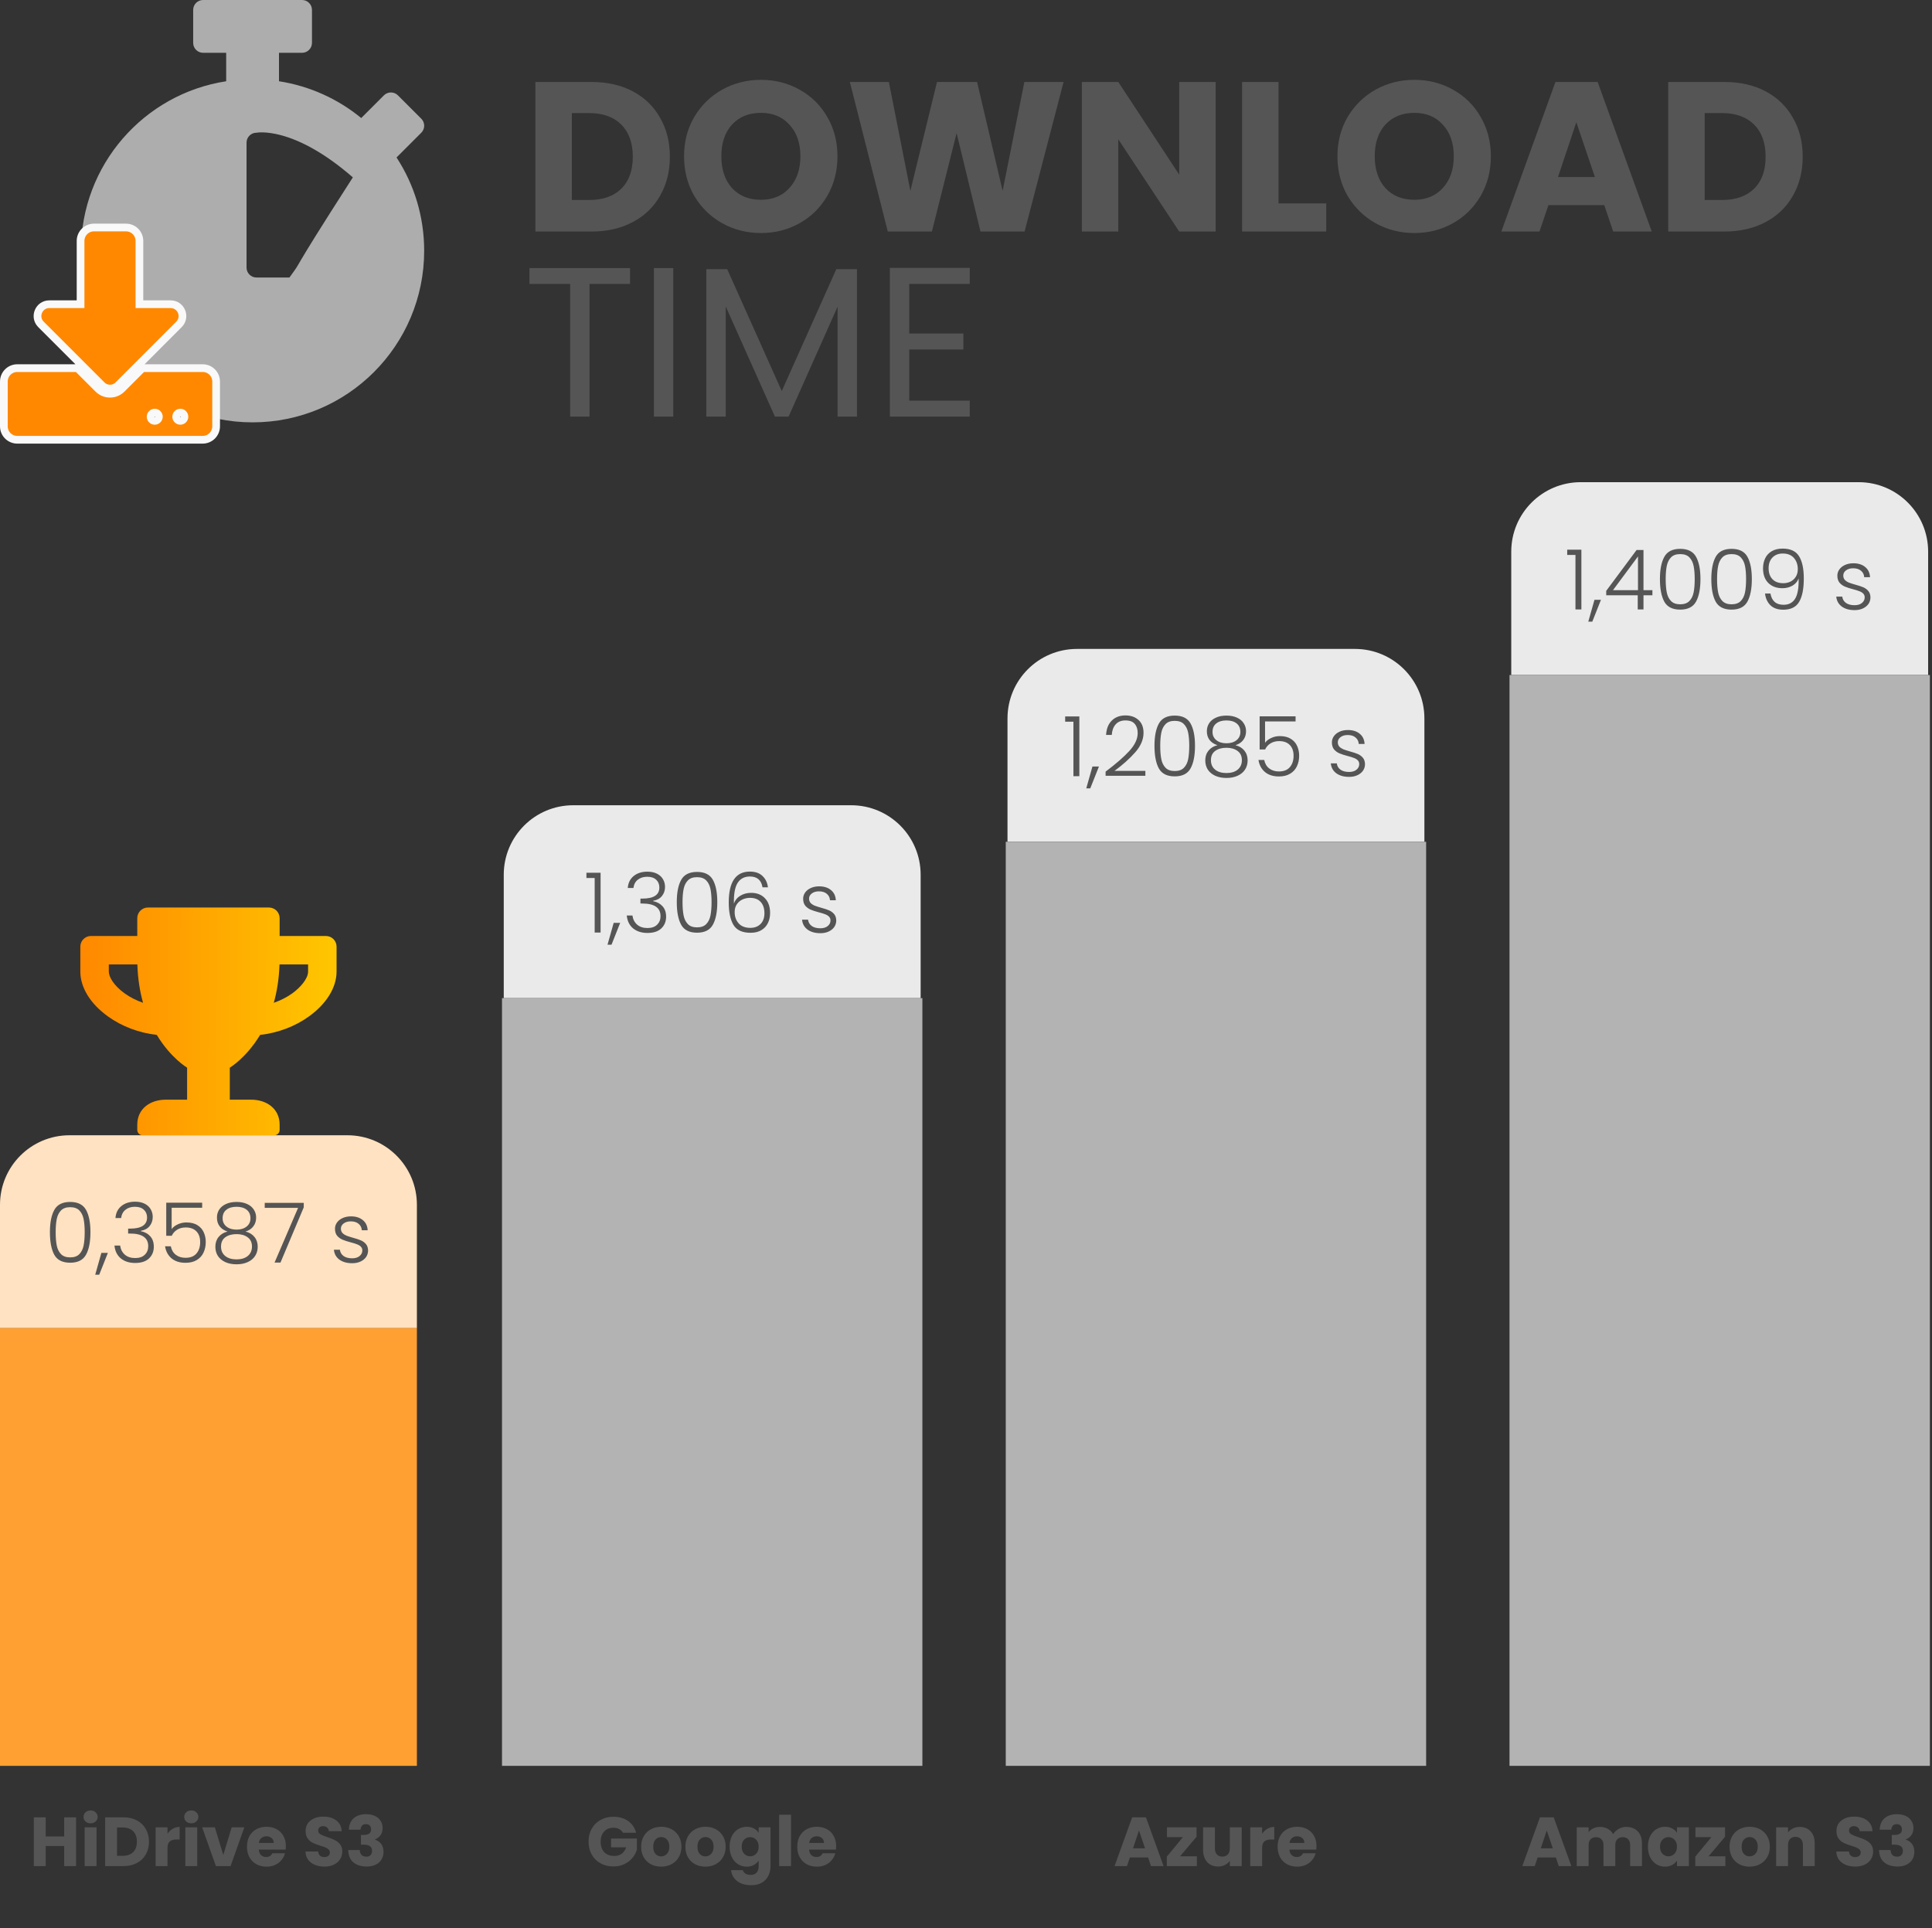
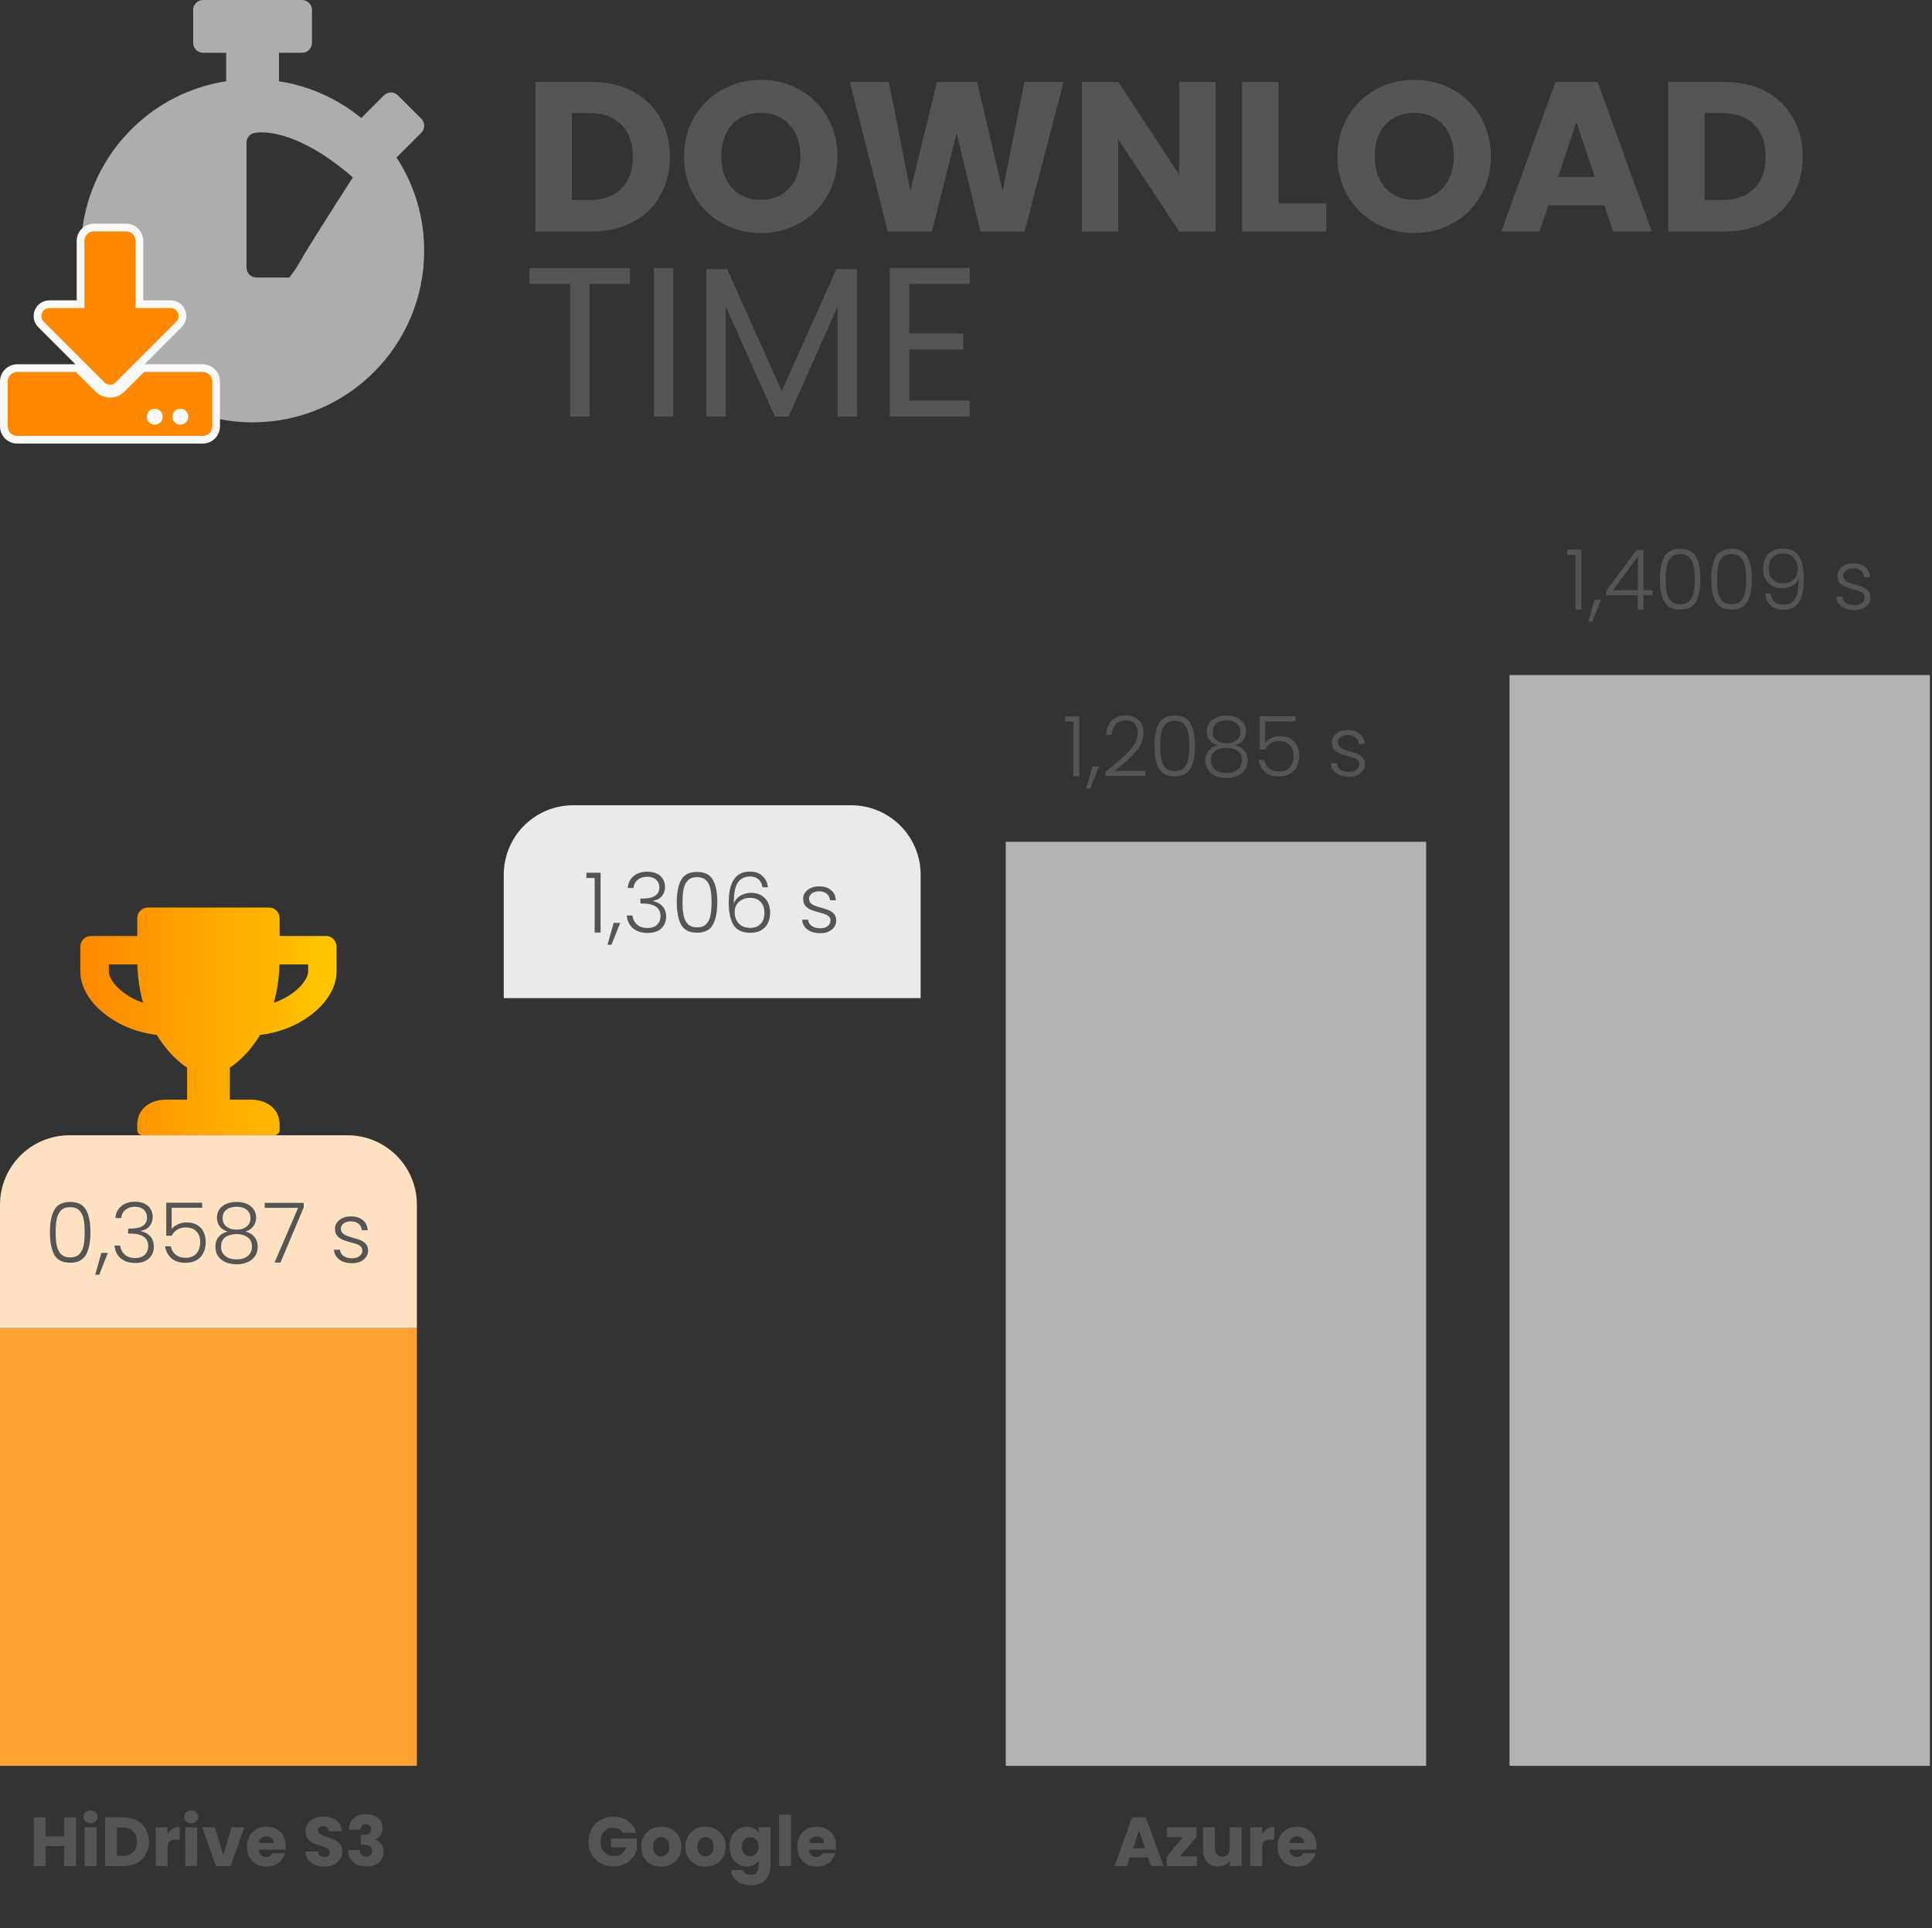
<svg xmlns="http://www.w3.org/2000/svg" width="501" height="500" viewBox="0 0 501 500" fill="none">
  <rect x="0" y="0" width="501" height="500" fill="#333333" stroke="none" />
  <path d="M109.995 65.035C109.995 89.615 90.078 109.532 65.497 109.532C40.917 109.532 21 89.615 21 65.035C21 42.786 37.323 24.345 58.652 21.072V13.691H52.662C51.25 13.691 50.094 12.536 50.094 11.124V2.567C50.094 1.155 51.25 0 52.662 0H78.333C79.745 0 80.9 1.155 80.9 2.567V11.124C80.9 12.536 79.745 13.691 78.333 13.691H72.343V21.072C80.365 22.313 87.682 25.693 93.672 30.613L99.555 24.73C100.56 23.725 102.186 23.725 103.192 24.73L109.246 30.784C110.251 31.79 110.251 33.416 109.246 34.421L102.956 40.711L102.828 40.839C107.363 47.77 109.995 56.092 109.995 65.035ZM91.5 46C76 32.5 66.5 34.421 66.5 34.421C65.088 34.421 63.933 35.577 63.933 36.988V69.399C63.933 70.811 65.088 71.966 66.5 71.966H75.057C79.281 66.163 73.5 74 91.5 46Z" fill="#CCCCCC" fill-opacity="0.8" />
  <path d="M30.649 99.9L30.649 99.9L46.407 84.132C46.407 84.132 46.407 84.132 46.407 84.132C48.341 82.197 46.976 78.892 44.239 78.892H36.153V62.486C36.153 60.556 34.597 59 32.667 59H24.378C22.448 59 20.892 60.556 20.892 62.486V78.892H12.796C10.059 78.892 8.693 82.198 10.628 84.132L10.628 84.132L26.406 99.9C26.407 99.9 26.407 99.9 26.407 99.901C27.574 101.068 29.482 101.068 30.649 99.9ZM20.392 95.761L20.099 95.469H19.685H4.486C2.556 95.469 1 97.025 1 98.955V110.559C1 112.489 2.556 114.045 4.486 114.045H52.559C54.489 114.045 56.045 112.489 56.045 110.559V98.955C56.045 97.025 54.489 95.469 52.559 95.469H37.36H36.946L36.653 95.761L31.576 100.838C29.884 102.53 27.161 102.53 25.469 100.838L20.392 95.761ZM40.126 107C40.714 107 41.198 107.485 41.198 108.072C41.198 108.659 40.714 109.144 40.126 109.144C39.539 109.144 39.054 108.659 39.054 108.072C39.054 107.485 39.539 107 40.126 107ZM46.757 107C47.344 107 47.829 107.485 47.829 108.072C47.829 108.659 47.344 109.144 46.757 109.144C46.169 109.144 45.685 108.659 45.685 108.072C45.685 107.485 46.169 107 46.757 107Z" fill="#FF8800" stroke="#F9F9F9" stroke-width="2" />
  <path d="M153.375 21.256C157.464 21.256 161.038 22.066 164.095 23.687C167.152 25.308 169.51 27.592 171.168 30.539C172.862 33.449 173.709 36.819 173.709 40.65C173.709 44.445 172.862 47.815 171.168 50.762C169.51 53.709 167.134 55.993 164.04 57.614C160.982 59.235 157.427 60.045 153.375 60.045H138.843V21.256H153.375ZM152.768 51.867C156.341 51.867 159.122 50.891 161.111 48.939C163.1 46.986 164.095 44.224 164.095 40.65C164.095 37.077 163.1 34.296 161.111 32.307C159.122 30.318 156.341 29.323 152.768 29.323H148.292V51.867H152.768ZM197.334 60.432C193.688 60.432 190.335 59.585 187.278 57.89C184.257 56.196 181.845 53.838 180.04 50.817C178.271 47.76 177.387 44.334 177.387 40.54C177.387 36.746 178.271 33.338 180.04 30.318C181.845 27.297 184.257 24.939 187.278 23.245C190.335 21.55 193.688 20.703 197.334 20.703C200.981 20.703 204.315 21.55 207.336 23.245C210.393 24.939 212.788 27.297 214.519 30.318C216.287 33.338 217.171 36.746 217.171 40.54C217.171 44.334 216.287 47.76 214.519 50.817C212.751 53.838 210.356 56.196 207.336 57.89C204.315 59.585 200.981 60.432 197.334 60.432ZM197.334 51.812C200.429 51.812 202.897 50.781 204.739 48.718C206.617 46.655 207.557 43.929 207.557 40.54C207.557 37.114 206.617 34.388 204.739 32.362C202.897 30.299 200.429 29.268 197.334 29.268C194.203 29.268 191.698 30.281 189.82 32.307C187.978 34.333 187.057 37.077 187.057 40.54C187.057 43.966 187.978 46.71 189.82 48.773C191.698 50.799 194.203 51.812 197.334 51.812ZM275.804 21.256L265.693 60.045H254.255L248.066 34.517L241.657 60.045H230.219L220.383 21.256H230.495L236.076 49.491L242.983 21.256H253.371L260.001 49.491L265.637 21.256H275.804ZM315.243 60.045H305.794L289.991 36.12V60.045H280.543V21.256H289.991L305.794 45.292V21.256H315.243V60.045ZM331.541 52.751H343.918V60.045H322.092V21.256H331.541V52.751ZM366.77 60.432C363.123 60.432 359.771 59.585 356.713 57.89C353.692 56.196 351.28 53.838 349.475 50.817C347.706 47.76 346.822 44.334 346.822 40.54C346.822 36.746 347.706 33.338 349.475 30.318C351.28 27.297 353.692 24.939 356.713 23.245C359.771 21.55 363.123 20.703 366.77 20.703C370.416 20.703 373.75 21.55 376.771 23.245C379.828 24.939 382.223 27.297 383.954 30.318C385.722 33.338 386.606 36.746 386.606 40.54C386.606 44.334 385.722 47.76 383.954 50.817C382.186 53.838 379.791 56.196 376.771 57.89C373.75 59.585 370.416 60.432 366.77 60.432ZM366.77 51.812C369.864 51.812 372.332 50.781 374.174 48.718C376.052 46.655 376.992 43.929 376.992 40.54C376.992 37.114 376.052 34.388 374.174 32.362C372.332 30.299 369.864 29.268 366.77 29.268C363.638 29.268 361.133 30.281 359.255 32.307C357.413 34.333 356.492 37.077 356.492 40.54C356.492 43.966 357.413 46.71 359.255 48.773C361.133 50.799 363.638 51.812 366.77 51.812ZM416.009 53.193H401.532L399.212 60.045H389.321L403.356 21.256H414.296L428.331 60.045H418.33L416.009 53.193ZM413.578 45.9L408.771 31.699L404.019 45.9H413.578ZM447.135 21.256C451.224 21.256 454.797 22.066 457.854 23.687C460.912 25.308 463.269 27.592 464.927 30.539C466.622 33.449 467.469 36.819 467.469 40.65C467.469 44.445 466.622 47.815 464.927 50.762C463.269 53.709 460.893 55.993 457.799 57.614C454.742 59.235 451.187 60.045 447.135 60.045H432.603V21.256H447.135ZM446.527 51.867C450.1 51.867 452.881 50.891 454.871 48.939C456.86 46.986 457.854 44.224 457.854 40.65C457.854 37.077 456.86 34.296 454.871 32.307C452.881 30.318 450.1 29.323 446.527 29.323H442.051V51.867H446.527ZM163.377 69.532V73.621H152.878V108.045H147.85V73.621H137.296V69.532H163.377ZM174.594 69.532V108.045H169.566V69.532H174.594ZM222.23 69.808V108.045H217.201V79.533L204.493 108.045H200.956L188.192 79.478V108.045H183.164V69.808H188.579L202.724 101.414L216.87 69.808H222.23ZM235.785 73.621V86.496H249.82V90.64H235.785V103.901H251.478V108.045H230.757V69.477H251.478V73.621H235.785Z" fill="#555555" />
  <path d="M84.508 242.734H72.511V238.12C72.511 236.586 71.277 235.351 69.743 235.351H38.365C36.831 235.351 35.597 236.586 35.597 238.12V242.734H23.6C22.065 242.734 20.831 243.969 20.831 245.503V251.963C20.831 256.081 23.427 260.315 27.972 263.579C31.605 266.198 36.024 267.859 40.661 268.39C44.283 274.4 48.517 276.88 48.517 276.88V285.186H42.98C38.907 285.186 35.597 287.574 35.597 291.646V293.03C35.597 293.791 36.22 294.414 36.981 294.414H71.127C71.888 294.414 72.511 293.791 72.511 293.03V291.646C72.511 287.574 69.2 285.186 65.128 285.186H59.591V276.88C59.591 276.88 63.825 274.4 67.447 268.39C72.096 267.859 76.514 266.198 80.136 263.579C84.67 260.315 87.277 256.081 87.277 251.963V245.503C87.277 243.969 86.043 242.734 84.508 242.734ZM32.286 257.592C29.471 255.562 28.214 253.301 28.214 251.963V250.117H35.62C35.735 253.878 36.289 257.177 37.096 260.061C35.355 259.461 33.728 258.631 32.286 257.592ZM79.894 251.963C79.894 253.82 77.852 256.127 75.822 257.592C74.38 258.631 72.742 259.461 71 260.061C71.807 257.177 72.361 253.878 72.477 250.117H79.894V251.963Z" fill="url(#paint0_linear_986_671)" />
  <path d="M0 312.432C0 302.481 8.067 294.414 18.018 294.414H90.09C100.041 294.414 108.108 302.481 108.108 312.432V344.432H0V312.432Z" fill="#FFE2C1" />
  <path d="M12.945 319.532C12.945 317.052 13.327 315.128 14.091 313.759C14.855 312.389 16.224 311.705 18.199 311.705C20.174 311.705 21.543 312.389 22.307 313.759C23.071 315.128 23.453 317.052 23.453 319.532C23.453 322.054 23.071 324.007 22.307 325.391C21.543 326.775 20.174 327.467 18.199 327.467C16.21 327.467 14.833 326.775 14.069 325.391C13.32 324.007 12.945 322.054 12.945 319.532ZM21.961 319.532C21.961 318.191 21.867 317.059 21.68 316.137C21.493 315.214 21.125 314.472 20.577 313.91C20.029 313.348 19.237 313.067 18.199 313.067C17.161 313.067 16.368 313.348 15.82 313.91C15.273 314.472 14.905 315.214 14.718 316.137C14.53 317.059 14.437 318.191 14.437 319.532C14.437 320.915 14.53 322.076 14.718 323.013C14.905 323.935 15.273 324.678 15.82 325.24C16.368 325.802 17.161 326.083 18.199 326.083C19.237 326.083 20.029 325.802 20.577 325.24C21.125 324.678 21.493 323.935 21.68 323.013C21.867 322.076 21.961 320.915 21.961 319.532ZM27.976 324.915L25.728 330.58H24.69L26.29 324.915H27.976ZM29.941 315.878C30.042 314.566 30.546 313.535 31.454 312.786C32.377 312.022 33.566 311.64 35.022 311.64C35.988 311.64 36.816 311.813 37.508 312.159C38.2 312.505 38.719 312.98 39.065 313.586C39.425 314.177 39.606 314.847 39.606 315.596C39.606 316.505 39.339 317.29 38.806 317.953C38.272 318.616 37.516 319.027 36.535 319.186V319.294C37.559 319.496 38.373 319.942 38.979 320.634C39.584 321.312 39.887 322.205 39.887 323.315C39.887 324.555 39.469 325.571 38.633 326.364C37.811 327.142 36.615 327.532 35.044 327.532C33.544 327.532 32.312 327.142 31.346 326.364C30.38 325.571 29.826 324.454 29.681 323.013H31.152C31.281 323.978 31.685 324.764 32.362 325.369C33.04 325.96 33.934 326.256 35.044 326.256C36.139 326.256 36.975 325.968 37.552 325.391C38.143 324.814 38.438 324.079 38.438 323.186C38.438 320.995 36.86 319.899 33.703 319.899H33.227V318.623H33.725C36.665 318.623 38.135 317.665 38.135 315.748C38.135 314.912 37.861 314.241 37.314 313.737C36.766 313.218 35.988 312.959 34.979 312.959C33.998 312.959 33.184 313.218 32.535 313.737C31.901 314.241 31.526 314.955 31.411 315.878H29.941ZM52.426 313.218H44.513V318.753C44.873 318.249 45.399 317.838 46.091 317.521C46.783 317.189 47.533 317.023 48.34 317.023C49.522 317.023 50.488 317.269 51.237 317.759C51.987 318.234 52.527 318.861 52.859 319.64C53.19 320.404 53.356 321.225 53.356 322.105C53.356 323.114 53.161 324.029 52.772 324.85C52.398 325.658 51.814 326.299 51.021 326.775C50.243 327.25 49.27 327.488 48.102 327.488C46.617 327.488 45.414 327.106 44.491 326.342C43.569 325.564 43.007 324.519 42.805 323.207H44.297C44.484 324.159 44.916 324.894 45.594 325.413C46.272 325.932 47.108 326.191 48.102 326.191C49.356 326.191 50.3 325.823 50.934 325.088C51.583 324.339 51.907 323.351 51.907 322.126C51.907 320.93 51.583 320 50.934 319.337C50.286 318.659 49.356 318.321 48.145 318.321C47.309 318.321 46.574 318.515 45.94 318.905C45.306 319.294 44.837 319.82 44.535 320.483H43.108V311.899H52.426V313.218ZM59.003 319.38C58.11 319.092 57.425 318.638 56.949 318.018C56.488 317.398 56.258 316.649 56.258 315.769C56.258 314.991 56.452 314.299 56.841 313.694C57.245 313.074 57.829 312.591 58.593 312.245C59.357 311.885 60.272 311.705 61.339 311.705C62.405 311.705 63.321 311.885 64.085 312.245C64.849 312.591 65.425 313.074 65.814 313.694C66.218 314.299 66.42 314.991 66.42 315.769C66.42 316.634 66.182 317.384 65.706 318.018C65.245 318.652 64.567 319.106 63.674 319.38C64.654 319.625 65.425 320.094 65.987 320.786C66.549 321.478 66.831 322.321 66.831 323.315C66.831 324.238 66.6 325.045 66.139 325.737C65.692 326.414 65.05 326.941 64.214 327.315C63.393 327.69 62.434 327.878 61.339 327.878C60.243 327.878 59.277 327.69 58.441 327.315C57.62 326.941 56.978 326.414 56.517 325.737C56.07 325.045 55.847 324.238 55.847 323.315C55.847 322.321 56.128 321.478 56.69 320.786C57.252 320.094 58.023 319.625 59.003 319.38ZM64.949 315.942C64.949 314.991 64.625 314.256 63.976 313.737C63.328 313.218 62.449 312.959 61.339 312.959C60.229 312.959 59.349 313.218 58.701 313.737C58.052 314.241 57.728 314.977 57.728 315.942C57.728 316.836 58.059 317.55 58.722 318.083C59.385 318.616 60.258 318.883 61.339 318.883C62.42 318.883 63.292 318.616 63.955 318.083C64.618 317.55 64.949 316.836 64.949 315.942ZM61.339 320.05C60.157 320.05 59.191 320.317 58.441 320.85C57.692 321.384 57.317 322.191 57.317 323.272C57.317 324.31 57.677 325.124 58.398 325.715C59.119 326.306 60.099 326.602 61.339 326.602C62.564 326.602 63.537 326.306 64.257 325.715C64.978 325.11 65.339 324.296 65.339 323.272C65.339 322.205 64.964 321.405 64.214 320.872C63.479 320.324 62.521 320.05 61.339 320.05ZM78.766 313.11L72.734 327.423H71.198L77.296 313.24H68.647V311.942H78.766V313.11ZM91.342 327.596C89.987 327.596 88.877 327.287 88.012 326.667C87.161 326.032 86.686 325.175 86.585 324.094H88.142C88.214 324.757 88.524 325.297 89.071 325.715C89.633 326.119 90.383 326.321 91.32 326.321C92.142 326.321 92.783 326.126 93.244 325.737C93.72 325.348 93.958 324.865 93.958 324.288C93.958 323.885 93.828 323.553 93.569 323.294C93.309 323.034 92.978 322.832 92.574 322.688C92.185 322.53 91.651 322.364 90.974 322.191C90.095 321.96 89.381 321.73 88.834 321.499C88.286 321.269 87.817 320.93 87.428 320.483C87.053 320.022 86.866 319.409 86.866 318.645C86.866 318.069 87.039 317.535 87.385 317.045C87.731 316.555 88.221 316.166 88.855 315.878C89.489 315.589 90.21 315.445 91.017 315.445C92.286 315.445 93.309 315.769 94.088 316.418C94.866 317.052 95.284 317.932 95.342 319.056H93.828C93.785 318.364 93.511 317.809 93.007 317.391C92.516 316.959 91.839 316.742 90.974 316.742C90.21 316.742 89.59 316.923 89.115 317.283C88.639 317.643 88.401 318.09 88.401 318.623C88.401 319.085 88.538 319.467 88.812 319.769C89.1 320.058 89.453 320.288 89.871 320.461C90.289 320.62 90.852 320.8 91.558 321.002C92.408 321.232 93.086 321.456 93.59 321.672C94.095 321.888 94.527 322.205 94.888 322.623C95.248 323.041 95.435 323.596 95.45 324.288C95.45 324.923 95.277 325.492 94.931 325.996C94.585 326.487 94.102 326.876 93.482 327.164C92.862 327.452 92.149 327.596 91.342 327.596Z" fill="#555555" />
  <path d="M0 344.432H108.108V457.946H0V344.432Z" fill="#FFA033" />
  <path d="M19.726 471.297V483.946H16.645V478.739H11.852V483.946H8.771V471.297H11.852V476.252H16.645V471.297H19.726ZM23.5 472.847C22.96 472.847 22.515 472.691 22.167 472.378C21.831 472.054 21.662 471.658 21.662 471.189C21.662 470.709 21.831 470.312 22.167 470C22.515 469.676 22.96 469.513 23.5 469.513C24.029 469.513 24.461 469.676 24.797 470C25.146 470.312 25.32 470.709 25.32 471.189C25.32 471.658 25.146 472.054 24.797 472.378C24.461 472.691 24.029 472.847 23.5 472.847ZM25.032 473.892V483.946H21.951V473.892H25.032ZM32.003 471.297C33.337 471.297 34.502 471.562 35.499 472.09C36.496 472.619 37.264 473.363 37.805 474.324C38.358 475.273 38.634 476.372 38.634 477.622C38.634 478.859 38.358 479.958 37.805 480.919C37.264 481.88 36.49 482.625 35.481 483.153C34.484 483.682 33.325 483.946 32.003 483.946H27.265V471.297H32.003ZM31.805 481.279C32.97 481.279 33.877 480.961 34.526 480.324C35.174 479.688 35.499 478.787 35.499 477.622C35.499 476.456 35.174 475.55 34.526 474.901C33.877 474.252 32.97 473.928 31.805 473.928H30.346V481.279H31.805ZM43.437 475.568C43.797 475.015 44.248 474.583 44.788 474.27C45.329 473.946 45.929 473.784 46.59 473.784V477.045H45.743C44.974 477.045 44.398 477.213 44.013 477.55C43.629 477.874 43.437 478.45 43.437 479.279V483.946H40.356V473.892H43.437V475.568ZM49.612 472.847C49.072 472.847 48.627 472.691 48.279 472.378C47.943 472.054 47.774 471.658 47.774 471.189C47.774 470.709 47.943 470.312 48.279 470C48.627 469.676 49.072 469.513 49.612 469.513C50.141 469.513 50.573 469.676 50.91 470C51.258 470.312 51.432 470.709 51.432 471.189C51.432 471.658 51.258 472.054 50.91 472.378C50.573 472.691 50.141 472.847 49.612 472.847ZM51.144 473.892V483.946H48.063V473.892H51.144ZM57.899 481.063L60.079 473.892H63.358L59.791 483.946H55.989L52.422 473.892H55.719L57.899 481.063ZM74.133 478.757C74.133 479.045 74.115 479.345 74.079 479.658H67.106C67.154 480.282 67.352 480.763 67.701 481.099C68.061 481.423 68.499 481.586 69.016 481.586C69.784 481.586 70.319 481.261 70.619 480.613H73.899C73.731 481.273 73.424 481.868 72.98 482.396C72.547 482.925 72.001 483.339 71.34 483.64C70.679 483.94 69.941 484.09 69.124 484.09C68.139 484.09 67.262 483.88 66.493 483.459C65.725 483.039 65.124 482.438 64.691 481.658C64.259 480.877 64.043 479.964 64.043 478.919C64.043 477.874 64.253 476.961 64.673 476.18C65.106 475.399 65.707 474.799 66.475 474.378C67.244 473.958 68.127 473.748 69.124 473.748C70.097 473.748 70.962 473.952 71.719 474.36C72.475 474.769 73.064 475.351 73.484 476.108C73.917 476.865 74.133 477.748 74.133 478.757ZM70.98 477.946C70.98 477.417 70.8 476.997 70.439 476.685C70.079 476.372 69.628 476.216 69.088 476.216C68.571 476.216 68.133 476.366 67.772 476.667C67.424 476.967 67.208 477.393 67.124 477.946H70.98ZM84.153 484.072C83.228 484.072 82.399 483.922 81.667 483.622C80.934 483.321 80.345 482.877 79.901 482.288C79.469 481.7 79.24 480.991 79.216 480.162H82.496C82.543 480.631 82.706 480.991 82.982 481.243C83.258 481.483 83.619 481.604 84.063 481.604C84.519 481.604 84.88 481.501 85.144 481.297C85.408 481.081 85.54 480.787 85.54 480.414C85.54 480.102 85.432 479.844 85.216 479.64C85.012 479.435 84.754 479.267 84.441 479.135C84.141 479.003 83.709 478.853 83.144 478.685C82.327 478.432 81.661 478.18 81.144 477.928C80.628 477.676 80.183 477.303 79.811 476.811C79.438 476.318 79.252 475.676 79.252 474.883C79.252 473.706 79.679 472.787 80.531 472.126C81.384 471.453 82.496 471.117 83.865 471.117C85.258 471.117 86.381 471.453 87.234 472.126C88.087 472.787 88.543 473.712 88.604 474.901H85.27C85.246 474.492 85.096 474.174 84.82 473.946C84.543 473.706 84.189 473.586 83.757 473.586C83.384 473.586 83.084 473.688 82.856 473.892C82.628 474.084 82.513 474.366 82.513 474.739C82.513 475.147 82.706 475.465 83.09 475.694C83.475 475.922 84.075 476.168 84.892 476.432C85.709 476.709 86.369 476.973 86.874 477.225C87.39 477.477 87.835 477.844 88.207 478.324C88.58 478.805 88.766 479.423 88.766 480.18C88.766 480.901 88.58 481.556 88.207 482.144C87.847 482.733 87.318 483.201 86.622 483.55C85.925 483.898 85.102 484.072 84.153 484.072ZM90.464 474.504C90.512 473.219 90.932 472.228 91.725 471.532C92.518 470.835 93.593 470.486 94.95 470.486C95.851 470.486 96.62 470.643 97.257 470.955C97.905 471.267 98.392 471.694 98.716 472.234C99.052 472.775 99.22 473.381 99.22 474.054C99.22 474.847 99.022 475.495 98.626 476C98.23 476.492 97.767 476.829 97.239 477.009V477.081C97.923 477.309 98.464 477.688 98.86 478.216C99.257 478.745 99.455 479.423 99.455 480.252C99.455 480.997 99.281 481.658 98.932 482.234C98.596 482.799 98.097 483.243 97.437 483.568C96.788 483.892 96.013 484.054 95.112 484.054C93.671 484.054 92.518 483.7 91.653 482.991C90.8 482.282 90.35 481.213 90.302 479.784H93.293C93.305 480.312 93.455 480.733 93.743 481.045C94.031 481.345 94.452 481.495 95.004 481.495C95.473 481.495 95.833 481.363 96.085 481.099C96.35 480.823 96.482 480.462 96.482 480.018C96.482 479.441 96.296 479.027 95.923 478.775C95.563 478.51 94.98 478.378 94.175 478.378H93.599V475.874H94.175C94.788 475.874 95.281 475.772 95.653 475.568C96.037 475.351 96.23 474.973 96.23 474.432C96.23 474 96.109 473.664 95.869 473.423C95.629 473.183 95.299 473.063 94.878 473.063C94.422 473.063 94.079 473.201 93.851 473.477C93.635 473.754 93.509 474.096 93.473 474.504H90.464Z" fill="#555555" />
  <path d="M130.631 226.847C130.631 216.896 138.698 208.829 148.649 208.829H220.721C230.672 208.829 238.739 216.896 238.739 226.847V258.847H130.631V226.847Z" fill="#EAEAEA" />
  <path d="M152.068 227.697V226.335H155.743V241.838H154.208V227.697H152.068ZM160.824 239.33L158.576 244.995H157.538L159.138 239.33H160.824ZM162.789 230.292C162.89 228.98 163.394 227.95 164.302 227.2C165.225 226.436 166.414 226.054 167.87 226.054C168.836 226.054 169.664 226.227 170.356 226.573C171.048 226.919 171.567 227.395 171.913 228C172.273 228.591 172.454 229.261 172.454 230.011C172.454 230.919 172.187 231.705 171.654 232.368C171.12 233.031 170.363 233.441 169.383 233.6V233.708C170.407 233.91 171.221 234.357 171.827 235.049C172.432 235.726 172.735 236.62 172.735 237.73C172.735 238.969 172.317 239.986 171.481 240.778C170.659 241.557 169.463 241.946 167.891 241.946C166.392 241.946 165.16 241.557 164.194 240.778C163.228 239.986 162.673 238.869 162.529 237.427H164C164.129 238.393 164.533 239.178 165.21 239.784C165.888 240.375 166.781 240.67 167.891 240.67C168.987 240.67 169.823 240.382 170.4 239.805C170.99 239.229 171.286 238.494 171.286 237.6C171.286 235.409 169.708 234.314 166.551 234.314H166.075V233.038H166.572C169.513 233.038 170.983 232.079 170.983 230.162C170.983 229.326 170.709 228.656 170.162 228.151C169.614 227.632 168.836 227.373 167.827 227.373C166.846 227.373 166.032 227.632 165.383 228.151C164.749 228.656 164.374 229.369 164.259 230.292H162.789ZM175.501 233.946C175.501 231.467 175.883 229.542 176.647 228.173C177.411 226.804 178.781 226.119 180.755 226.119C182.73 226.119 184.1 226.804 184.864 228.173C185.627 229.542 186.009 231.467 186.009 233.946C186.009 236.469 185.627 238.422 184.864 239.805C184.1 241.189 182.73 241.881 180.755 241.881C178.766 241.881 177.39 241.189 176.626 239.805C175.876 238.422 175.501 236.469 175.501 233.946ZM184.518 233.946C184.518 232.605 184.424 231.474 184.236 230.551C184.049 229.629 183.682 228.887 183.134 228.324C182.586 227.762 181.793 227.481 180.755 227.481C179.718 227.481 178.925 227.762 178.377 228.324C177.829 228.887 177.462 229.629 177.274 230.551C177.087 231.474 176.993 232.605 176.993 233.946C176.993 235.33 177.087 236.49 177.274 237.427C177.462 238.35 177.829 239.092 178.377 239.654C178.925 240.216 179.718 240.497 180.755 240.497C181.793 240.497 182.586 240.216 183.134 239.654C183.682 239.092 184.049 238.35 184.236 237.427C184.424 236.49 184.518 235.33 184.518 233.946ZM197.733 230.119C197.416 228.245 196.328 227.308 194.468 227.308C193.055 227.308 191.996 227.856 191.29 228.951C190.583 230.047 190.259 231.841 190.317 234.335C190.605 233.47 191.153 232.793 191.96 232.303C192.782 231.798 193.719 231.546 194.771 231.546C196.284 231.546 197.481 232.014 198.36 232.951C199.254 233.874 199.701 235.15 199.701 236.778C199.701 237.73 199.513 238.595 199.138 239.373C198.778 240.137 198.216 240.75 197.452 241.211C196.702 241.672 195.765 241.903 194.641 241.903C192.493 241.903 191.009 241.218 190.187 239.849C189.38 238.479 188.976 236.541 188.976 234.032C188.976 228.699 190.807 226.032 194.468 226.032C195.852 226.032 196.94 226.414 197.733 227.178C198.526 227.928 198.994 228.908 199.138 230.119H197.733ZM194.49 232.843C193.812 232.843 193.171 232.98 192.565 233.254C191.96 233.528 191.463 233.946 191.073 234.508C190.699 235.056 190.511 235.733 190.511 236.541C190.511 237.708 190.857 238.681 191.549 239.46C192.241 240.238 193.25 240.627 194.576 240.627C195.686 240.627 196.573 240.288 197.236 239.611C197.899 238.933 198.23 238.011 198.23 236.843C198.23 235.589 197.906 234.609 197.257 233.903C196.609 233.196 195.686 232.843 194.49 232.843ZM212.745 242.011C211.39 242.011 210.28 241.701 209.416 241.081C208.565 240.447 208.089 239.589 207.989 238.508H209.545C209.617 239.171 209.927 239.712 210.475 240.13C211.037 240.533 211.787 240.735 212.724 240.735C213.545 240.735 214.187 240.541 214.648 240.151C215.124 239.762 215.361 239.279 215.361 238.703C215.361 238.299 215.232 237.968 214.972 237.708C214.713 237.449 214.381 237.247 213.978 237.103C213.589 236.944 213.055 236.778 212.378 236.605C211.498 236.375 210.785 236.144 210.237 235.914C209.689 235.683 209.221 235.344 208.832 234.897C208.457 234.436 208.27 233.823 208.27 233.06C208.27 232.483 208.443 231.95 208.789 231.46C209.134 230.969 209.625 230.58 210.259 230.292C210.893 230.004 211.614 229.86 212.421 229.86C213.689 229.86 214.713 230.184 215.491 230.832C216.27 231.467 216.688 232.346 216.745 233.47H215.232C215.189 232.778 214.915 232.223 214.41 231.805C213.92 231.373 213.243 231.157 212.378 231.157C211.614 231.157 210.994 231.337 210.518 231.697C210.043 232.058 209.805 232.505 209.805 233.038C209.805 233.499 209.942 233.881 210.216 234.184C210.504 234.472 210.857 234.703 211.275 234.876C211.693 235.034 212.255 235.214 212.961 235.416C213.812 235.647 214.489 235.87 214.994 236.087C215.498 236.303 215.931 236.62 216.291 237.038C216.652 237.456 216.839 238.011 216.853 238.703C216.853 239.337 216.68 239.906 216.334 240.411C215.989 240.901 215.506 241.29 214.886 241.578C214.266 241.867 213.552 242.011 212.745 242.011Z" fill="#555555" />
-   <path d="M130.18 258.847H239.189V457.946H130.18V258.847Z" fill="#B3B3B3" />
+   <path d="M130.18 258.847V457.946H130.18V258.847Z" fill="#B3B3B3" />
  <path d="M161.541 475.297C161.313 474.877 160.982 474.559 160.55 474.342C160.13 474.114 159.631 474 159.054 474C158.057 474 157.259 474.33 156.658 474.991C156.057 475.64 155.757 476.511 155.757 477.604C155.757 478.769 156.069 479.682 156.694 480.342C157.331 480.991 158.202 481.315 159.307 481.315C160.063 481.315 160.7 481.123 161.217 480.739C161.745 480.354 162.13 479.802 162.37 479.081H158.46V476.811H165.163V479.676C164.934 480.445 164.544 481.159 163.991 481.82C163.451 482.481 162.76 483.015 161.919 483.424C161.078 483.832 160.13 484.036 159.072 484.036C157.823 484.036 156.706 483.766 155.721 483.225C154.748 482.673 153.985 481.91 153.433 480.937C152.892 479.964 152.622 478.853 152.622 477.604C152.622 476.354 152.892 475.243 153.433 474.27C153.985 473.285 154.748 472.523 155.721 471.982C156.694 471.43 157.805 471.153 159.054 471.153C160.568 471.153 161.841 471.52 162.874 472.252C163.919 472.985 164.61 474 164.946 475.297H161.541ZM171.446 484.09C170.461 484.09 169.572 483.88 168.779 483.46C167.998 483.039 167.38 482.439 166.923 481.658C166.479 480.877 166.257 479.964 166.257 478.919C166.257 477.886 166.485 476.979 166.941 476.198C167.398 475.406 168.022 474.799 168.815 474.378C169.608 473.958 170.497 473.748 171.482 473.748C172.467 473.748 173.356 473.958 174.148 474.378C174.941 474.799 175.566 475.406 176.022 476.198C176.479 476.979 176.707 477.886 176.707 478.919C176.707 479.952 176.473 480.865 176.004 481.658C175.548 482.439 174.917 483.039 174.112 483.46C173.32 483.88 172.431 484.09 171.446 484.09ZM171.446 481.424C172.034 481.424 172.533 481.207 172.941 480.775C173.362 480.342 173.572 479.724 173.572 478.919C173.572 478.114 173.368 477.496 172.959 477.063C172.563 476.631 172.07 476.415 171.482 476.415C170.881 476.415 170.383 476.631 169.986 477.063C169.59 477.484 169.392 478.102 169.392 478.919C169.392 479.724 169.584 480.342 169.968 480.775C170.365 481.207 170.857 481.424 171.446 481.424ZM182.918 484.09C181.933 484.09 181.044 483.88 180.252 483.46C179.471 483.039 178.852 482.439 178.396 481.658C177.951 480.877 177.729 479.964 177.729 478.919C177.729 477.886 177.957 476.979 178.414 476.198C178.87 475.406 179.495 474.799 180.288 474.378C181.08 473.958 181.969 473.748 182.954 473.748C183.939 473.748 184.828 473.958 185.621 474.378C186.414 474.799 187.038 475.406 187.495 476.198C187.951 476.979 188.179 477.886 188.179 478.919C188.179 479.952 187.945 480.865 187.477 481.658C187.02 482.439 186.39 483.039 185.585 483.46C184.792 483.88 183.903 484.09 182.918 484.09ZM182.918 481.424C183.507 481.424 184.005 481.207 184.414 480.775C184.834 480.342 185.044 479.724 185.044 478.919C185.044 478.114 184.84 477.496 184.432 477.063C184.035 476.631 183.543 476.415 182.954 476.415C182.354 476.415 181.855 476.631 181.459 477.063C181.062 477.484 180.864 478.102 180.864 478.919C180.864 479.724 181.056 480.342 181.441 480.775C181.837 481.207 182.33 481.424 182.918 481.424ZM193.634 473.748C194.343 473.748 194.961 473.892 195.49 474.18C196.03 474.469 196.445 474.847 196.733 475.315V473.892H199.814V483.928C199.814 484.853 199.628 485.688 199.255 486.433C198.895 487.189 198.337 487.79 197.58 488.234C196.835 488.679 195.904 488.901 194.787 488.901C193.297 488.901 192.09 488.547 191.165 487.838C190.24 487.141 189.712 486.192 189.58 484.991H192.625C192.721 485.375 192.949 485.676 193.309 485.892C193.67 486.12 194.114 486.234 194.643 486.234C195.279 486.234 195.784 486.048 196.156 485.676C196.541 485.315 196.733 484.733 196.733 483.928V482.505C196.433 482.973 196.018 483.357 195.49 483.658C194.961 483.946 194.343 484.09 193.634 484.09C192.805 484.09 192.054 483.88 191.382 483.46C190.709 483.027 190.174 482.421 189.778 481.64C189.394 480.847 189.201 479.934 189.201 478.901C189.201 477.868 189.394 476.961 189.778 476.18C190.174 475.399 190.709 474.799 191.382 474.378C192.054 473.958 192.805 473.748 193.634 473.748ZM196.733 478.919C196.733 478.15 196.517 477.544 196.084 477.099C195.664 476.655 195.147 476.433 194.535 476.433C193.922 476.433 193.4 476.655 192.967 477.099C192.547 477.532 192.337 478.132 192.337 478.901C192.337 479.67 192.547 480.282 192.967 480.739C193.4 481.183 193.922 481.406 194.535 481.406C195.147 481.406 195.664 481.183 196.084 480.739C196.517 480.294 196.733 479.688 196.733 478.919ZM205.124 470.613V483.946H202.043V470.613H205.124ZM216.834 478.757C216.834 479.045 216.816 479.345 216.78 479.658H209.807C209.855 480.282 210.054 480.763 210.402 481.099C210.762 481.424 211.201 481.586 211.717 481.586C212.486 481.586 213.021 481.261 213.321 480.613H216.6C216.432 481.273 216.126 481.868 215.681 482.396C215.249 482.925 214.702 483.339 214.042 483.64C213.381 483.94 212.642 484.09 211.825 484.09C210.84 484.09 209.964 483.88 209.195 483.46C208.426 483.039 207.825 482.439 207.393 481.658C206.961 480.877 206.744 479.964 206.744 478.919C206.744 477.874 206.955 476.961 207.375 476.18C207.807 475.399 208.408 474.799 209.177 474.378C209.946 473.958 210.828 473.748 211.825 473.748C212.798 473.748 213.663 473.952 214.42 474.36C215.177 474.769 215.765 475.351 216.186 476.108C216.618 476.865 216.834 477.748 216.834 478.757ZM213.681 477.946C213.681 477.418 213.501 476.997 213.141 476.685C212.78 476.372 212.33 476.216 211.789 476.216C211.273 476.216 210.834 476.366 210.474 476.667C210.126 476.967 209.909 477.393 209.825 477.946H213.681Z" fill="#555555" />
-   <path d="M261.261 186.306C261.261 176.355 269.328 168.288 279.279 168.288H351.351C361.302 168.288 369.369 176.355 369.369 186.306V218.306H261.261V186.306Z" fill="#EAEAEA" />
  <path d="M276.216 187.157V185.795H279.892V201.297H278.356V187.157H276.216ZM284.972 198.789L282.724 204.454H281.686L283.286 198.789H284.972ZM286.699 200.108C289.351 198.119 291.398 196.339 292.84 194.768C294.295 193.182 295.023 191.632 295.023 190.119C295.023 189.124 294.771 188.332 294.267 187.741C293.776 187.135 292.969 186.832 291.845 186.832C290.749 186.832 289.899 187.178 289.294 187.87C288.703 188.548 288.371 189.456 288.299 190.595H286.829C286.915 188.995 287.405 187.755 288.299 186.876C289.207 185.982 290.389 185.535 291.845 185.535C293.243 185.535 294.375 185.932 295.24 186.724C296.104 187.503 296.537 188.613 296.537 190.054C296.537 191.798 295.809 193.492 294.353 195.135C292.912 196.764 291.131 198.357 289.012 199.914H297.012V201.189H286.699V200.108ZM299.375 193.405C299.375 190.926 299.757 189.002 300.521 187.632C301.285 186.263 302.654 185.578 304.629 185.578C306.604 185.578 307.973 186.263 308.737 187.632C309.501 189.002 309.883 190.926 309.883 193.405C309.883 195.928 309.501 197.881 308.737 199.265C307.973 200.649 306.604 201.341 304.629 201.341C302.64 201.341 301.263 200.649 300.499 199.265C299.75 197.881 299.375 195.928 299.375 193.405ZM308.391 193.405C308.391 192.065 308.297 190.933 308.11 190.011C307.923 189.088 307.555 188.346 307.007 187.784C306.46 187.222 305.667 186.941 304.629 186.941C303.591 186.941 302.798 187.222 302.251 187.784C301.703 188.346 301.335 189.088 301.148 190.011C300.961 190.933 300.867 192.065 300.867 193.405C300.867 194.789 300.961 195.95 301.148 196.886C301.335 197.809 301.703 198.551 302.251 199.114C302.798 199.676 303.591 199.957 304.629 199.957C305.667 199.957 306.46 199.676 307.007 199.114C307.555 198.551 307.923 197.809 308.11 196.886C308.297 195.95 308.391 194.789 308.391 193.405ZM315.704 193.254C314.81 192.966 314.125 192.512 313.65 191.892C313.189 191.272 312.958 190.523 312.958 189.643C312.958 188.865 313.153 188.173 313.542 187.568C313.945 186.948 314.529 186.465 315.293 186.119C316.057 185.759 316.972 185.578 318.039 185.578C319.106 185.578 320.021 185.759 320.785 186.119C321.549 186.465 322.125 186.948 322.515 187.568C322.918 188.173 323.12 188.865 323.12 189.643C323.12 190.508 322.882 191.258 322.407 191.892C321.945 192.526 321.268 192.98 320.374 193.254C321.354 193.499 322.125 193.968 322.688 194.659C323.25 195.351 323.531 196.195 323.531 197.189C323.531 198.112 323.3 198.919 322.839 199.611C322.392 200.288 321.751 200.814 320.915 201.189C320.093 201.564 319.134 201.751 318.039 201.751C316.943 201.751 315.978 201.564 315.142 201.189C314.32 200.814 313.679 200.288 313.217 199.611C312.771 198.919 312.547 198.112 312.547 197.189C312.547 196.195 312.828 195.351 313.39 194.659C313.953 193.968 314.724 193.499 315.704 193.254ZM321.65 189.816C321.65 188.865 321.325 188.13 320.677 187.611C320.028 187.092 319.149 186.832 318.039 186.832C316.929 186.832 316.05 187.092 315.401 187.611C314.753 188.115 314.428 188.85 314.428 189.816C314.428 190.71 314.76 191.423 315.423 191.957C316.086 192.49 316.958 192.757 318.039 192.757C319.12 192.757 319.992 192.49 320.655 191.957C321.318 191.423 321.65 190.71 321.65 189.816ZM318.039 193.924C316.857 193.924 315.891 194.191 315.142 194.724C314.392 195.258 314.017 196.065 314.017 197.146C314.017 198.184 314.378 198.998 315.098 199.589C315.819 200.18 316.799 200.476 318.039 200.476C319.264 200.476 320.237 200.18 320.958 199.589C321.679 198.984 322.039 198.169 322.039 197.146C322.039 196.079 321.664 195.279 320.915 194.746C320.18 194.198 319.221 193.924 318.039 193.924ZM335.964 187.092H328.05V192.627C328.411 192.123 328.937 191.712 329.629 191.395C330.321 191.063 331.07 190.897 331.877 190.897C333.059 190.897 334.025 191.142 334.775 191.632C335.524 192.108 336.065 192.735 336.396 193.514C336.728 194.277 336.894 195.099 336.894 195.978C336.894 196.987 336.699 197.903 336.31 198.724C335.935 199.532 335.351 200.173 334.558 200.649C333.78 201.124 332.807 201.362 331.64 201.362C330.155 201.362 328.951 200.98 328.029 200.216C327.106 199.438 326.544 198.393 326.342 197.081H327.834C328.021 198.032 328.454 198.768 329.131 199.286C329.809 199.805 330.645 200.065 331.64 200.065C332.894 200.065 333.838 199.697 334.472 198.962C335.121 198.213 335.445 197.225 335.445 196C335.445 194.804 335.121 193.874 334.472 193.211C333.823 192.533 332.894 192.195 331.683 192.195C330.847 192.195 330.112 192.389 329.477 192.778C328.843 193.168 328.375 193.694 328.072 194.357H326.645V185.773H335.964V187.092ZM349.858 201.47C348.503 201.47 347.393 201.16 346.528 200.541C345.678 199.906 345.202 199.049 345.101 197.968H346.658C346.73 198.631 347.04 199.171 347.588 199.589C348.15 199.993 348.899 200.195 349.836 200.195C350.658 200.195 351.299 200 351.761 199.611C352.236 199.222 352.474 198.739 352.474 198.162C352.474 197.759 352.344 197.427 352.085 197.168C351.825 196.908 351.494 196.706 351.09 196.562C350.701 196.404 350.168 196.238 349.49 196.065C348.611 195.834 347.898 195.604 347.35 195.373C346.802 195.142 346.334 194.804 345.944 194.357C345.57 193.895 345.382 193.283 345.382 192.519C345.382 191.942 345.555 191.409 345.901 190.919C346.247 190.429 346.737 190.04 347.371 189.751C348.006 189.463 348.726 189.319 349.534 189.319C350.802 189.319 351.825 189.643 352.604 190.292C353.382 190.926 353.8 191.805 353.858 192.93H352.344C352.301 192.238 352.027 191.683 351.523 191.265C351.033 190.832 350.355 190.616 349.49 190.616C348.726 190.616 348.107 190.796 347.631 191.157C347.155 191.517 346.917 191.964 346.917 192.497C346.917 192.959 347.054 193.341 347.328 193.643C347.616 193.932 347.97 194.162 348.388 194.335C348.806 194.494 349.368 194.674 350.074 194.876C350.925 195.106 351.602 195.33 352.107 195.546C352.611 195.762 353.044 196.079 353.404 196.497C353.764 196.915 353.952 197.47 353.966 198.162C353.966 198.796 353.793 199.366 353.447 199.87C353.101 200.36 352.618 200.75 351.998 201.038C351.379 201.326 350.665 201.47 349.858 201.47Z" fill="#555555" />
  <path d="M260.811 218.306H369.82V457.946H260.811V218.306Z" fill="#B3B3B3" />
  <path d="M297.719 481.712H292.999L292.242 483.946H289.017L293.593 471.297H297.161L301.737 483.946H298.476L297.719 481.712ZM296.926 479.333L295.359 474.703L293.809 479.333H296.926ZM306.013 481.405H310.373V483.946H302.572V481.495L306.752 476.432H302.608V473.892H310.283V476.342L306.013 481.405ZM321.997 473.892V483.946H318.916V482.577C318.603 483.021 318.177 483.381 317.636 483.658C317.108 483.922 316.519 484.054 315.871 484.054C315.102 484.054 314.423 483.886 313.835 483.55C313.246 483.201 312.79 482.703 312.465 482.054C312.141 481.405 311.979 480.643 311.979 479.766V473.892H315.042V479.351C315.042 480.024 315.216 480.547 315.564 480.919C315.913 481.291 316.381 481.477 316.97 481.477C317.57 481.477 318.045 481.291 318.393 480.919C318.741 480.547 318.916 480.024 318.916 479.351V473.892H321.997ZM327.291 475.568C327.651 475.015 328.102 474.583 328.642 474.27C329.183 473.946 329.783 473.784 330.444 473.784V477.045H329.597C328.828 477.045 328.252 477.213 327.868 477.55C327.483 477.874 327.291 478.45 327.291 479.279V483.946H324.21V473.892H327.291V475.568ZM341.394 478.757C341.394 479.045 341.376 479.345 341.34 479.658H334.367C334.415 480.282 334.613 480.763 334.962 481.099C335.322 481.423 335.761 481.586 336.277 481.586C337.046 481.586 337.58 481.261 337.881 480.613H341.16C340.992 481.273 340.686 481.868 340.241 482.396C339.809 482.925 339.262 483.339 338.601 483.64C337.941 483.94 337.202 484.09 336.385 484.09C335.4 484.09 334.523 483.88 333.755 483.459C332.986 483.039 332.385 482.438 331.953 481.658C331.52 480.877 331.304 479.964 331.304 478.919C331.304 477.874 331.514 476.961 331.935 476.18C332.367 475.399 332.968 474.799 333.737 474.378C334.505 473.958 335.388 473.748 336.385 473.748C337.358 473.748 338.223 473.952 338.98 474.36C339.737 474.769 340.325 475.351 340.746 476.108C341.178 476.865 341.394 477.748 341.394 478.757ZM338.241 477.946C338.241 477.417 338.061 476.997 337.701 476.685C337.34 476.372 336.89 476.216 336.349 476.216C335.833 476.216 335.394 476.366 335.034 476.667C334.686 476.967 334.469 477.393 334.385 477.946H338.241Z" fill="#555555" />
-   <path d="M391.892 143.063C391.892 133.112 399.959 125.045 409.91 125.045H481.982C491.933 125.045 500 133.112 500 143.063V175.063H391.892V143.063Z" fill="#EAEAEA" />
  <path d="M406.403 143.914V142.551H410.079V158.054H408.544V143.914H406.403ZM415.16 155.546L412.911 161.211H411.873L413.473 155.546H415.16ZM416.519 154.378V153.232L424.389 142.638H426.184V153.059H428.497V154.378H426.184V158.054H424.692V154.378H416.519ZM424.757 144.303L418.27 153.059H424.757V144.303ZM430.449 150.162C430.449 147.683 430.831 145.759 431.595 144.389C432.359 143.02 433.729 142.335 435.703 142.335C437.678 142.335 439.047 143.02 439.811 144.389C440.575 145.759 440.957 147.683 440.957 150.162C440.957 152.685 440.575 154.638 439.811 156.022C439.047 157.405 437.678 158.097 435.703 158.097C433.714 158.097 432.338 157.405 431.574 156.022C430.824 154.638 430.449 152.685 430.449 150.162ZM439.465 150.162C439.465 148.822 439.372 147.69 439.184 146.768C438.997 145.845 438.629 145.103 438.082 144.541C437.534 143.978 436.741 143.697 435.703 143.697C434.665 143.697 433.873 143.978 433.325 144.541C432.777 145.103 432.41 145.845 432.222 146.768C432.035 147.69 431.941 148.822 431.941 150.162C431.941 151.546 432.035 152.706 432.222 153.643C432.41 154.566 432.777 155.308 433.325 155.87C433.873 156.432 434.665 156.714 435.703 156.714C436.741 156.714 437.534 156.432 438.082 155.87C438.629 155.308 438.997 154.566 439.184 153.643C439.372 152.706 439.465 151.546 439.465 150.162ZM443.773 150.162C443.773 147.683 444.155 145.759 444.919 144.389C445.683 143.02 447.052 142.335 449.027 142.335C451.002 142.335 452.371 143.02 453.135 144.389C453.899 145.759 454.281 147.683 454.281 150.162C454.281 152.685 453.899 154.638 453.135 156.022C452.371 157.405 451.002 158.097 449.027 158.097C447.038 158.097 445.661 157.405 444.897 156.022C444.148 154.638 443.773 152.685 443.773 150.162ZM452.789 150.162C452.789 148.822 452.695 147.69 452.508 146.768C452.32 145.845 451.953 145.103 451.405 144.541C450.857 143.978 450.065 143.697 449.027 143.697C447.989 143.697 447.196 143.978 446.648 144.541C446.101 145.103 445.733 145.845 445.546 146.768C445.358 147.69 445.265 148.822 445.265 150.162C445.265 151.546 445.358 152.706 445.546 153.643C445.733 154.566 446.101 155.308 446.648 155.87C447.196 156.432 447.989 156.714 449.027 156.714C450.065 156.714 450.857 156.432 451.405 155.87C451.953 155.308 452.32 154.566 452.508 153.643C452.695 152.706 452.789 151.546 452.789 150.162ZM459.107 153.924C459.266 154.861 459.626 155.582 460.188 156.087C460.75 156.591 461.521 156.843 462.502 156.843C463.857 156.843 464.858 156.317 465.507 155.265C466.17 154.198 466.473 152.44 466.415 149.989C466.141 150.782 465.615 151.409 464.837 151.87C464.073 152.317 463.194 152.541 462.199 152.541C460.685 152.541 459.467 152.087 458.545 151.178C457.637 150.27 457.183 149.009 457.183 147.395C457.183 146.429 457.37 145.557 457.745 144.778C458.12 144 458.689 143.387 459.453 142.941C460.217 142.494 461.154 142.27 462.264 142.27C464.311 142.27 465.738 142.941 466.545 144.281C467.352 145.607 467.756 147.517 467.756 150.011C467.756 152.706 467.352 154.732 466.545 156.087C465.752 157.441 464.383 158.119 462.437 158.119C461.01 158.119 459.9 157.737 459.107 156.973C458.314 156.195 457.846 155.178 457.702 153.924H459.107ZM462.437 151.243C463.114 151.243 463.734 151.106 464.296 150.832C464.873 150.544 465.334 150.126 465.68 149.578C466.026 149.031 466.199 148.375 466.199 147.611C466.199 146.429 465.86 145.456 465.183 144.692C464.52 143.928 463.561 143.546 462.307 143.546C461.197 143.546 460.303 143.892 459.626 144.584C458.963 145.276 458.631 146.198 458.631 147.351C458.631 148.562 458.963 149.514 459.626 150.205C460.289 150.897 461.226 151.243 462.437 151.243ZM480.932 158.227C479.577 158.227 478.467 157.917 477.602 157.297C476.752 156.663 476.276 155.805 476.175 154.724H477.732C477.804 155.387 478.114 155.928 478.662 156.346C479.224 156.75 479.974 156.951 480.911 156.951C481.732 156.951 482.374 156.757 482.835 156.368C483.311 155.978 483.548 155.496 483.548 154.919C483.548 154.515 483.419 154.184 483.159 153.924C482.9 153.665 482.568 153.463 482.165 153.319C481.775 153.16 481.242 152.995 480.565 152.822C479.685 152.591 478.972 152.36 478.424 152.13C477.876 151.899 477.408 151.56 477.019 151.114C476.644 150.652 476.457 150.04 476.457 149.276C476.457 148.699 476.629 148.166 476.975 147.676C477.321 147.186 477.811 146.796 478.446 146.508C479.08 146.22 479.801 146.076 480.608 146.076C481.876 146.076 482.9 146.4 483.678 147.049C484.457 147.683 484.875 148.562 484.932 149.687H483.419C483.375 148.995 483.102 148.44 482.597 148.022C482.107 147.589 481.429 147.373 480.565 147.373C479.801 147.373 479.181 147.553 478.705 147.914C478.229 148.274 477.992 148.721 477.992 149.254C477.992 149.715 478.129 150.097 478.402 150.4C478.691 150.688 479.044 150.919 479.462 151.092C479.88 151.25 480.442 151.431 481.148 151.632C481.999 151.863 482.676 152.087 483.181 152.303C483.685 152.519 484.118 152.836 484.478 153.254C484.838 153.672 485.026 154.227 485.04 154.919C485.04 155.553 484.867 156.123 484.521 156.627C484.175 157.117 483.693 157.506 483.073 157.795C482.453 158.083 481.739 158.227 480.932 158.227Z" fill="#555555" />
  <path d="M391.441 175.063H500.45V457.946H391.441V175.063Z" fill="#B3B3B3" />
-   <path d="M403.461 481.712H398.74L397.984 483.946H394.758L399.335 471.297H402.902L407.479 483.946H404.218L403.461 481.712ZM402.668 479.333L401.101 474.703L399.551 479.333H402.668ZM421.701 473.784C422.95 473.784 423.941 474.162 424.674 474.919C425.418 475.676 425.791 476.727 425.791 478.072V483.946H422.728V478.486C422.728 477.838 422.554 477.339 422.205 476.991C421.869 476.631 421.4 476.45 420.8 476.45C420.199 476.45 419.725 476.631 419.376 476.991C419.04 477.339 418.872 477.838 418.872 478.486V483.946H415.809V478.486C415.809 477.838 415.635 477.339 415.286 476.991C414.95 476.631 414.482 476.45 413.881 476.45C413.28 476.45 412.806 476.631 412.457 476.991C412.121 477.339 411.953 477.838 411.953 478.486V483.946H408.872V473.892H411.953V475.153C412.265 474.733 412.674 474.402 413.178 474.162C413.683 473.91 414.253 473.784 414.89 473.784C415.647 473.784 416.319 473.946 416.908 474.27C417.509 474.595 417.977 475.057 418.313 475.658C418.662 475.105 419.136 474.655 419.737 474.306C420.337 473.958 420.992 473.784 421.701 473.784ZM427.333 478.901C427.333 477.868 427.525 476.961 427.91 476.18C428.306 475.399 428.841 474.799 429.513 474.378C430.186 473.958 430.937 473.748 431.765 473.748C432.474 473.748 433.093 473.892 433.621 474.18C434.162 474.468 434.576 474.847 434.865 475.315V473.892H437.946V483.946H434.865V482.522C434.564 482.991 434.144 483.369 433.603 483.658C433.075 483.946 432.456 484.09 431.747 484.09C430.931 484.09 430.186 483.88 429.513 483.459C428.841 483.027 428.306 482.42 427.91 481.64C427.525 480.847 427.333 479.934 427.333 478.901ZM434.865 478.919C434.865 478.15 434.648 477.544 434.216 477.099C433.796 476.655 433.279 476.432 432.666 476.432C432.054 476.432 431.531 476.655 431.099 477.099C430.678 477.532 430.468 478.132 430.468 478.901C430.468 479.67 430.678 480.282 431.099 480.739C431.531 481.183 432.054 481.405 432.666 481.405C433.279 481.405 433.796 481.183 434.216 480.739C434.648 480.294 434.865 479.688 434.865 478.919ZM443.058 481.405H447.418V483.946H439.616V481.495L443.796 476.432H439.652V473.892H447.328V476.342L443.058 481.405ZM453.69 484.09C452.705 484.09 451.816 483.88 451.023 483.459C450.242 483.039 449.624 482.438 449.167 481.658C448.723 480.877 448.501 479.964 448.501 478.919C448.501 477.886 448.729 476.979 449.185 476.198C449.642 475.405 450.266 474.799 451.059 474.378C451.852 473.958 452.741 473.748 453.726 473.748C454.711 473.748 455.6 473.958 456.393 474.378C457.185 474.799 457.81 475.405 458.266 476.198C458.723 476.979 458.951 477.886 458.951 478.919C458.951 479.952 458.717 480.865 458.248 481.658C457.792 482.438 457.161 483.039 456.357 483.459C455.564 483.88 454.675 484.09 453.69 484.09ZM453.69 481.423C454.278 481.423 454.777 481.207 455.185 480.775C455.606 480.342 455.816 479.724 455.816 478.919C455.816 478.114 455.612 477.495 455.203 477.063C454.807 476.631 454.315 476.414 453.726 476.414C453.125 476.414 452.627 476.631 452.23 477.063C451.834 477.483 451.636 478.102 451.636 478.919C451.636 479.724 451.828 480.342 452.212 480.775C452.609 481.207 453.101 481.423 453.69 481.423ZM466.712 473.784C467.889 473.784 468.826 474.168 469.523 474.937C470.231 475.694 470.586 476.739 470.586 478.072V483.946H467.523V478.486C467.523 477.814 467.348 477.291 467 476.919C466.652 476.547 466.183 476.36 465.595 476.36C465.006 476.36 464.538 476.547 464.189 476.919C463.841 477.291 463.667 477.814 463.667 478.486V483.946H460.586V473.892H463.667V475.225C463.979 474.781 464.4 474.432 464.928 474.18C465.457 473.916 466.051 473.784 466.712 473.784ZM481.122 484.072C480.197 484.072 479.368 483.922 478.635 483.622C477.902 483.321 477.314 482.877 476.869 482.288C476.437 481.7 476.209 480.991 476.185 480.162H479.464C479.512 480.631 479.674 480.991 479.95 481.243C480.227 481.483 480.587 481.604 481.032 481.604C481.488 481.604 481.848 481.501 482.113 481.297C482.377 481.081 482.509 480.787 482.509 480.414C482.509 480.102 482.401 479.844 482.185 479.64C481.98 479.435 481.722 479.267 481.41 479.135C481.11 479.003 480.677 478.853 480.113 478.685C479.296 478.432 478.629 478.18 478.113 477.928C477.596 477.676 477.152 477.303 476.779 476.811C476.407 476.318 476.221 475.676 476.221 474.883C476.221 473.706 476.647 472.787 477.5 472.126C478.353 471.453 479.464 471.117 480.833 471.117C482.227 471.117 483.35 471.453 484.203 472.126C485.056 472.787 485.512 473.712 485.572 474.901H482.239C482.215 474.492 482.065 474.174 481.788 473.946C481.512 473.706 481.158 473.586 480.725 473.586C480.353 473.586 480.053 473.688 479.824 473.892C479.596 474.084 479.482 474.366 479.482 474.739C479.482 475.147 479.674 475.465 480.059 475.694C480.443 475.922 481.044 476.168 481.86 476.432C482.677 476.709 483.338 476.973 483.842 477.225C484.359 477.477 484.803 477.844 485.176 478.324C485.548 478.805 485.734 479.423 485.734 480.18C485.734 480.901 485.548 481.556 485.176 482.144C484.815 482.733 484.287 483.201 483.59 483.55C482.893 483.898 482.071 484.072 481.122 484.072ZM487.432 474.504C487.48 473.219 487.901 472.228 488.693 471.532C489.486 470.835 490.561 470.486 491.919 470.486C492.82 470.486 493.588 470.643 494.225 470.955C494.874 471.267 495.36 471.694 495.684 472.234C496.021 472.775 496.189 473.381 496.189 474.054C496.189 474.847 495.991 475.495 495.594 476C495.198 476.492 494.735 476.829 494.207 477.009V477.081C494.892 477.309 495.432 477.688 495.829 478.216C496.225 478.745 496.423 479.423 496.423 480.252C496.423 480.997 496.249 481.658 495.901 482.234C495.564 482.799 495.066 483.243 494.405 483.568C493.756 483.892 492.982 484.054 492.081 484.054C490.639 484.054 489.486 483.7 488.621 482.991C487.768 482.282 487.318 481.213 487.27 479.784H490.261C490.273 480.312 490.423 480.733 490.711 481.045C491 481.345 491.42 481.495 491.973 481.495C492.441 481.495 492.802 481.363 493.054 481.099C493.318 480.823 493.45 480.462 493.45 480.018C493.45 479.441 493.264 479.027 492.892 478.775C492.531 478.51 491.949 478.378 491.144 478.378H490.567V475.874H491.144C491.756 475.874 492.249 475.772 492.621 475.568C493.006 475.351 493.198 474.973 493.198 474.432C493.198 474 493.078 473.664 492.838 473.423C492.597 473.183 492.267 473.063 491.847 473.063C491.39 473.063 491.048 473.201 490.82 473.477C490.603 473.754 490.477 474.096 490.441 474.504H487.432Z" fill="#555555" />
  <defs>
    <linearGradient id="paint0_linear_986_671" x1="20.831" y1="235.351" x2="87.688" y2="235.821" gradientUnits="userSpaceOnUse">
      <stop stop-color="#FF8800" />
      <stop offset="1" stop-color="#FFC700" />
    </linearGradient>
  </defs>
</svg>